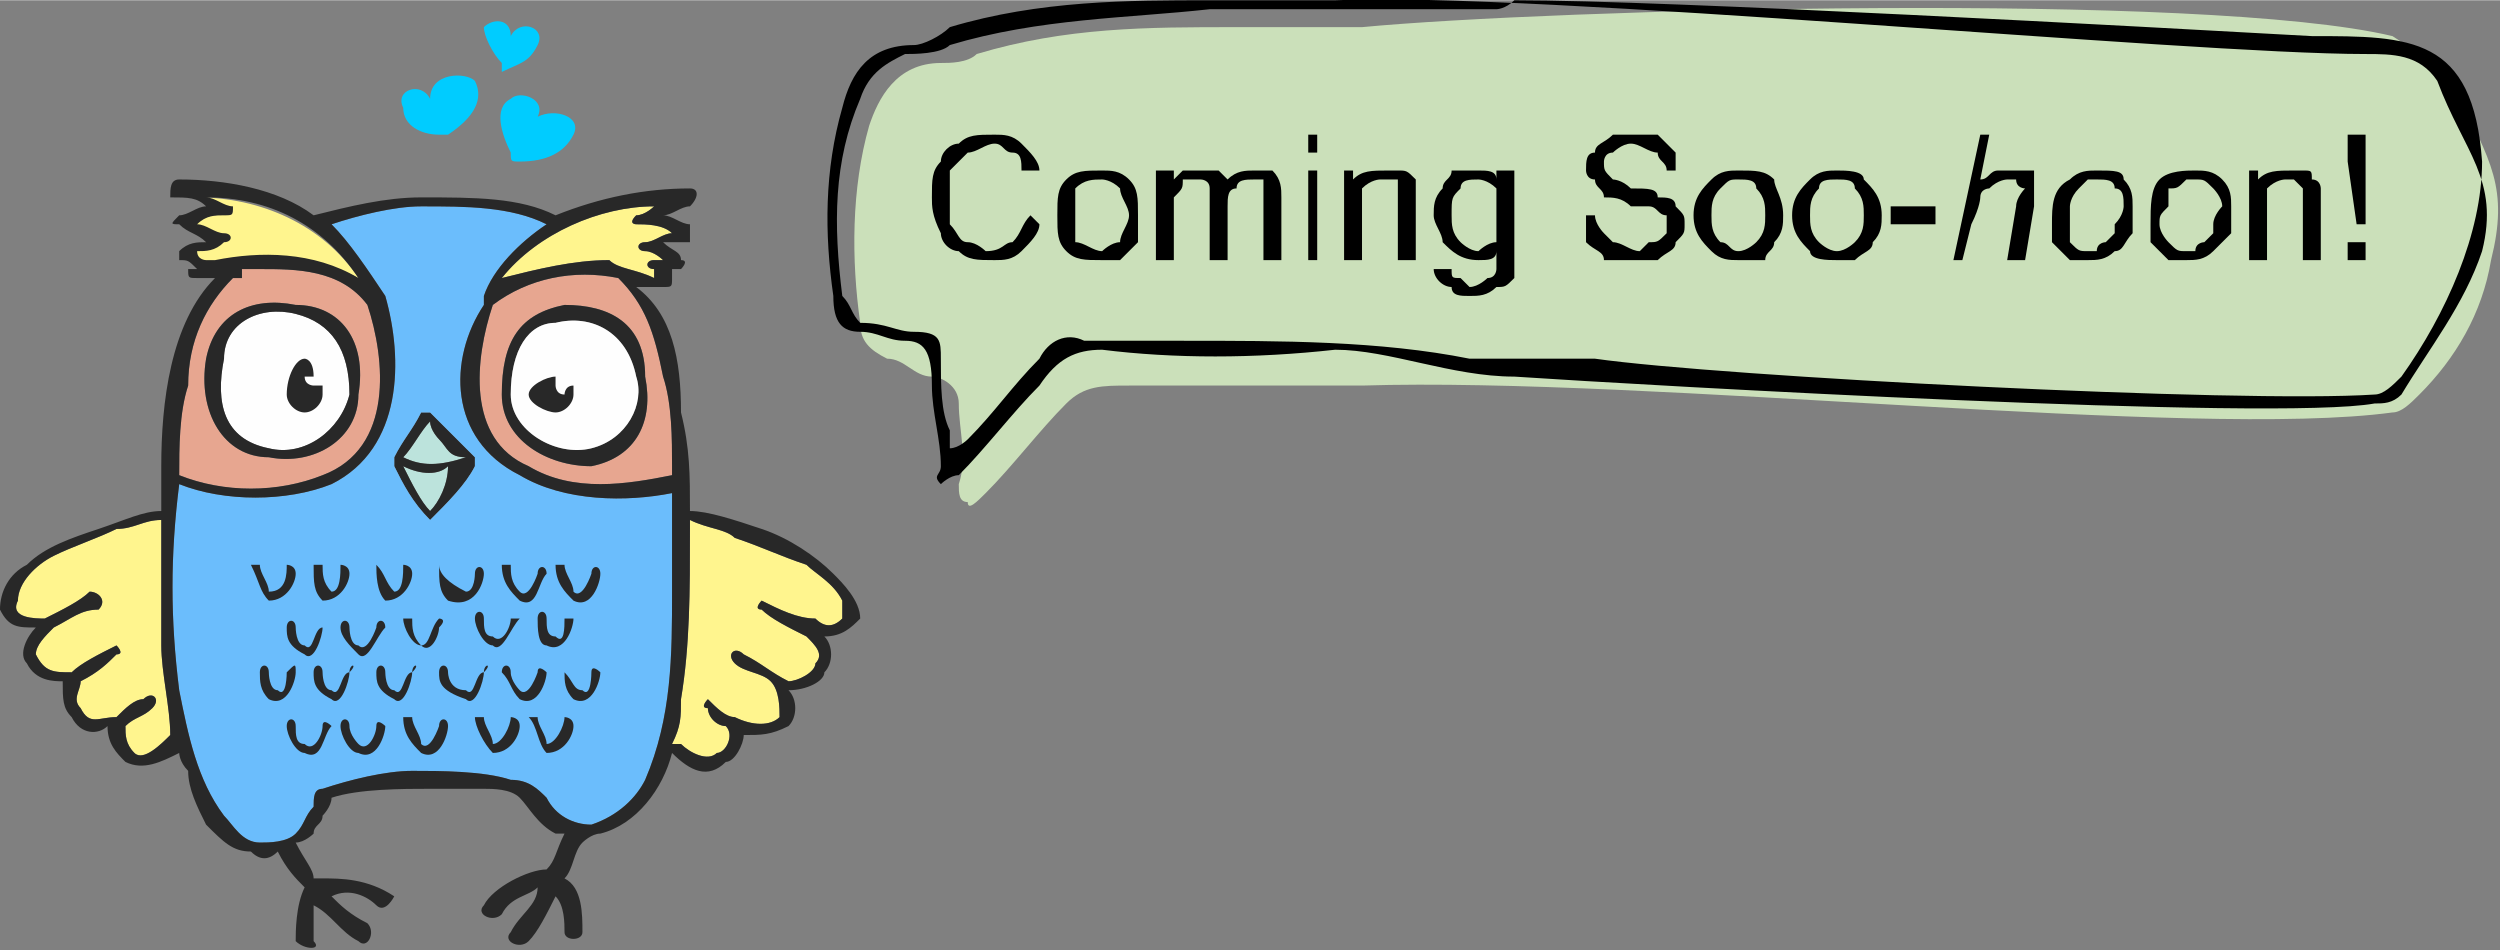
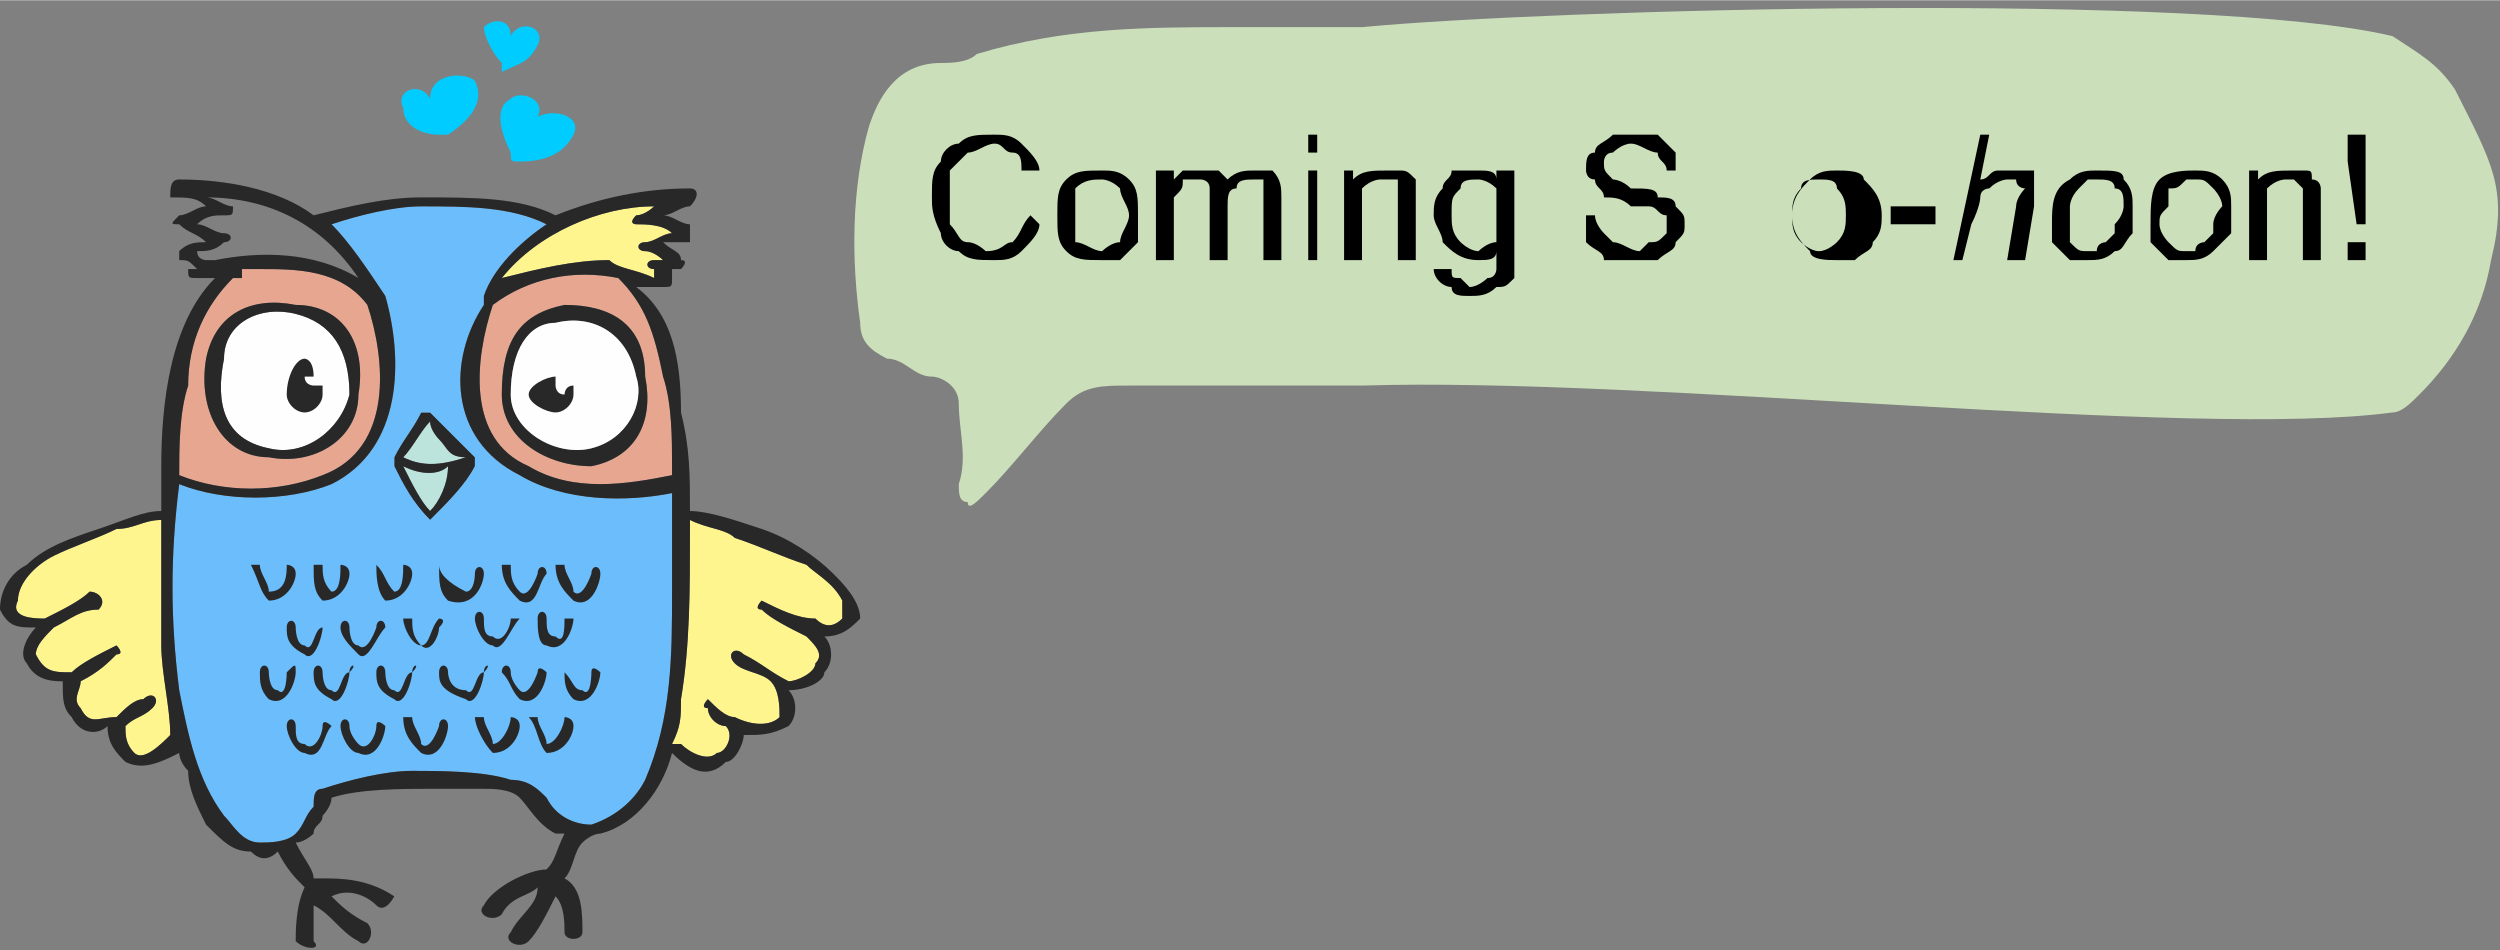
<svg xmlns="http://www.w3.org/2000/svg" xml:space="preserve" width="292px" height="111px" version="1.1" style="shape-rendering:geometricPrecision; text-rendering:geometricPrecision; image-rendering:optimizeQuality; fill-rule:evenodd; clip-rule:evenodd" viewBox="0 0 279 106">
  <rect x="0" y="0" width="279" height="106" fill="#808080" stroke="none" />
  <defs>
    <style type="text/css">
   
    .fil1 {fill:black}
    .fil0 {fill:#CBE0BA}
    .fil9 {fill:black;fill-rule:nonzero}
    .fil2 {fill:#00CCFF;fill-rule:nonzero}
    .fil6 {fill:#282828;fill-rule:nonzero}
    .fil8 {fill:#6BBDFC;fill-rule:nonzero}
    .fil3 {fill:#BCE3DC;fill-rule:nonzero}
    .fil5 {fill:#E7A690;fill-rule:nonzero}
    .fil7 {fill:#FEFEFE;fill-rule:nonzero}
    .fil4 {fill:#FFF58E;fill-rule:nonzero}
   
  </style>
  </defs>
  <g id="Layer_x0020_1">
    <path class="fil0" d="M152 3c-5,0 -9,0 -14,0 -10,0 -19,0 -29,3 -1,1 -3,1 -4,1 -5,0 -7,4 -8,7 -2,7 -2,15 -1,22 0,2 1,3 3,4 2,0 3,2 5,2 1,0 3,1 3,3 0,3 1,6 0,9 0,1 0,2 1,2 0,1 1,0 2,-1 3,-3 6,-7 9,-10 2,-2 4,-2 7,-2 8,0 17,0 26,0 32,-1 93,6 115,3 1,0 2,-1 3,-2 4,-4 7,-9 8,-15 2,-8 0,-11 -4,-19 -2,-3 -4,-4 -7,-6 -21,-5 -94,-3 -115,-1l0 0z" />
-     <path class="fil1" d="M149 0c-5,0 -9,0 -14,0 -9,0 -19,0 -29,3 -1,1 -3,2 -4,2 -5,0 -7,3 -8,7 -2,7 -2,14 -1,21 0,3 1,4 3,4 2,0 3,1 5,1 2,0 3,1 3,5 0,3 1,6 1,9 0,1 -1,1 0,2 0,0 1,-1 2,-1 3,-3 6,-7 9,-10 2,-3 4,-4 7,-4 8,1 17,1 26,0 6,0 13,3 20,3 15,1 85,5 96,3 1,0 2,0 3,-1 3,-5 7,-10 9,-16 2,-8 -2,-11 -5,-19 -2,-3 -5,-3 -8,-3 -20,0 -93,-7 -115,-6l0 0zm109 4c11,0 18,0 19,14 0,8 -4,17 -9,24 -1,1 -2,2 -3,2 -15,1 -73,-2 -87,-4 -4,0 -9,0 -14,0 -10,-2 -21,-2 -32,-2 -4,0 -7,0 -11,0 -2,-1 -4,0 -5,2 -3,3 -5,6 -8,9 0,0 -1,1 -2,1 0,-1 0,-1 0,-2 -1,-2 -1,-5 -1,-8 0,-2 0,-3 -3,-3 -2,0 -3,-1 -6,-1 -1,-1 -1,-2 -2,-3 -1,-8 -1,-15 2,-22 1,-3 3,-4 5,-5 1,0 4,0 5,-1 10,-3 20,-3 29,-4 11,0 22,0 32,0 0,0 1,0 2,-1 17,0 71,3 89,4z" />
    <path class="fil2" d="M60 13c1,-2 -2,-3 -3,-2 -2,1 -1,4 0,6 0,1 0,1 1,1 3,0 5,-1 6,-3 1,-2 -2,-3 -4,-2l0 0z" />
    <path class="fil2" d="M48 11c-1,-2 -4,-1 -3,1 0,2 2,3 4,3 1,0 1,0 1,0 3,-2 4,-4 3,-6 -1,-1 -5,-1 -5,2z" />
    <path class="fil2" d="M57 4c0,-2 -2,-2 -3,-1 0,1 1,3 2,4 0,1 0,1 0,1 2,-1 3,-1 4,-3 1,-2 -2,-3 -3,-1l0 0z" />
    <path class="fil3" d="M45 52c2,1 4,1 5,0 0,2 -1,4 -2,5 -1,-1 -2,-3 -3,-5z" />
    <path class="fil3" d="M49 49c1,1 1,2 3,2 -3,1 -5,1 -7,0 1,-1 2,-3 3,-4 0,1 1,2 1,2z" />
-     <path class="fil4" d="M22 30c2,-1 4,-1 6,-1 4,-1 8,0 12,2 -4,-6 -11,-9 -18,-9 1,0 2,1 2,1 1,1 0,1 0,1 -1,0 -2,1 -4,1 1,0 2,1 3,1 1,0 1,1 0,1 -1,1 -1,1 -2,1 0,0 1,0 1,1 1,0 1,0 0,1 0,0 0,0 0,0l0 0z" />
    <path class="fil4" d="M80 84c-1,1 -3,0 -4,-1 0,0 0,0 -1,0 1,-2 1,-3 1,-5 1,-6 1,-12 1,-19 0,0 0,0 0,-1 2,1 4,1 5,2 3,1 5,2 8,3 1,1 3,2 4,4 0,1 0,1 0,2 -1,1 -2,1 -3,0 -2,0 -4,-1 -6,-2 0,0 -1,1 0,1 1,1 3,2 5,3 1,1 2,2 1,3 0,1 -2,2 -3,2 -2,-1 -3,-2 -5,-3 -1,-1 -2,0 -1,1 1,1 3,1 4,2 0,0 0,0 0,0 1,1 1,3 1,4 -1,1 -3,1 -5,0 -1,0 -2,-1 -3,-2 0,0 -1,1 0,1 0,1 1,2 2,2 1,1 0,3 -1,3l0 0z" />
    <path class="fil5" d="M55 34c4,-3 9,-4 14,-3 0,0 0,0 0,0 3,3 4,6 5,11 1,3 1,7 1,10 0,0 0,1 0,1 -5,1 -11,2 -16,-1 -7,-3 -6,-12 -4,-18zm1 10c0,5 5,8 10,8 5,-1 7,-5 6,-10 0,-6 -4,-8 -9,-8 -5,1 -7,4 -7,10l0 0z" />
    <path class="fil4" d="M73 31c-2,-1 -4,-1 -5,-2 -4,0 -8,1 -12,2 4,-5 11,-8 17,-8 0,0 -1,1 -2,1 -1,1 0,1 0,1 1,0 3,0 4,1 -1,0 -2,1 -3,1 -1,0 -1,1 0,1 1,0 2,1 2,1 0,0 -1,0 -1,0 -1,0 -1,1 0,1 0,0 0,0 0,1l0 0z" />
    <path class="fil6" d="M57 44c0,4 5,7 9,6 4,-1 6,-5 5,-8 -1,-5 -5,-7 -9,-6 -3,0 -5,3 -5,8zm6 -10c5,0 9,2 9,8 1,5 -1,9 -6,10 -5,0 -10,-3 -10,-8 0,-6 2,-9 7,-10l0 0z" />
    <path class="fil7" d="M62 36c4,-1 8,1 9,6 1,3 -1,7 -5,8 -4,1 -9,-2 -9,-6 0,-5 2,-8 5,-8z" />
    <path class="fil6" d="M48 57c1,-1 2,-3 2,-5 -1,1 -3,1 -5,0 1,2 2,4 3,5zm4 -6c-2,0 -2,-1 -3,-2 0,0 -1,-1 -1,-2 -1,1 -2,3 -3,4 2,1 4,1 7,0zm-4 -5c1,1 2,2 4,4 0,0 1,1 1,1 0,0 0,0 0,1 -1,2 -3,4 -5,6 0,0 0,0 0,0 -2,-2 -3,-4 -4,-6 0,0 0,-1 0,-1 1,-2 2,-3 3,-5 0,0 1,0 1,0l0 0z" />
    <path class="fil5" d="M41 34c2,6 3,16 -5,19 -5,2 -11,2 -16,0 0,0 0,0 0,0 0,-3 0,-7 1,-10 0,-5 2,-9 5,-12 0,0 1,0 1,0 0,-1 0,-1 0,-1 1,0 1,0 2,0 4,0 9,0 12,4l0 0zm-11 17c5,1 10,-2 10,-7 1,-6 -2,-10 -7,-10 -5,-1 -9,1 -10,6 -1,6 2,11 7,11l0 0z" />
    <path class="fil7" d="M33 35c4,1 6,4 6,9 -1,4 -5,7 -9,6 -5,-1 -6,-5 -5,-10 0,-4 4,-6 8,-5l0 0z" />
    <path class="fil6" d="M33 34c5,0 8,4 7,10 0,5 -5,8 -10,7 -5,0 -8,-5 -7,-11 1,-5 5,-7 10,-6l0 0zm-3 16c4,1 8,-2 9,-6 0,-5 -2,-8 -6,-9 -4,-1 -8,1 -8,5 -1,5 0,9 5,10l0 0z" />
    <path class="fil8" d="M20 54c5,2 12,2 17,0 8,-4 8,-14 6,-21 0,0 0,0 0,0 -2,-3 -4,-6 -6,-8 3,-1 7,-2 10,-2 5,0 10,0 14,2 -3,2 -6,5 -7,8 0,1 0,1 0,1 -4,6 -4,15 4,19 5,3 12,3 17,2 0,3 0,7 0,11 0,7 0,14 -3,21 -1,2 -3,4 -6,5 -2,0 -4,-1 -5,-3 -1,-1 -2,-2 -4,-2 -3,-1 -8,-1 -11,-1 -3,0 -7,1 -10,2 -1,0 -1,1 -1,2 -1,1 -1,2 -2,3 -1,1 -3,1 -4,1 -2,0 -3,-2 -4,-3 -3,-4 -4,-9 -5,-14 -1,-8 -1,-15 0,-23 0,0 0,0 0,0l0 0zm28 4c0,0 0,0 0,0 2,-2 4,-4 5,-6 0,-1 0,-1 0,-1 0,0 -1,-1 -1,-1 -2,-2 -3,-3 -4,-4 0,0 -1,0 -1,0 -1,2 -2,3 -3,5 0,0 0,1 0,1 1,2 2,4 4,6l0 0z" />
    <path class="fil4" d="M8 75c-2,0 -3,0 -4,-2 0,-1 1,-2 2,-3 2,-1 3,-2 5,-2 1,-1 0,-2 -1,-2 -1,1 -3,2 -5,3 -1,0 -4,0 -3,-2 0,-2 2,-4 4,-5 2,-1 5,-2 7,-3 2,0 3,-1 5,-1 0,5 0,9 0,14 0,3 1,7 1,10 0,0 0,0 0,0 -1,1 -3,3 -4,2 -1,-1 -1,-2 -1,-3 1,-1 2,-1 3,-2 1,-1 0,-2 -1,-1 -1,0 -2,1 -3,2 -2,0 -3,1 -4,-1 -1,-1 0,-2 0,-3 0,0 0,0 0,0 2,-1 3,-2 4,-3 1,0 0,-1 0,-1 -2,1 -4,2 -5,3l0 0z" />
    <path class="fil6" d="M4 73c1,2 2,2 4,2 1,-1 3,-2 5,-3 0,0 1,1 0,1 -1,1 -2,2 -4,3 0,0 0,0 0,0 0,1 -1,2 0,3 1,2 2,1 4,1 1,-1 2,-2 3,-2 1,-1 2,0 1,1 -1,1 -2,1 -3,2 0,1 0,2 1,3 1,1 3,-1 4,-2 0,0 0,0 0,0 0,-3 -1,-7 -1,-10 0,-5 0,-9 0,-14 -2,0 -3,1 -5,1 -2,1 -5,2 -7,3 -2,1 -4,3 -4,5 -1,2 2,2 3,2 2,-1 4,-2 5,-3 1,0 2,1 1,2 -2,0 -3,1 -5,2 -1,1 -2,2 -2,3l0 0zm20 -42c-1,0 -2,0 -2,0 -1,0 -1,0 -1,-1 0,0 0,0 1,0 -1,-1 -1,-1 -2,-1 0,0 0,-1 0,-1 1,-1 2,-1 3,-1 -1,-1 -2,-1 -3,-2 -1,0 -1,0 0,-1 1,0 2,-1 3,-1 -1,-1 -2,-1 -4,-1 0,-1 0,-2 1,-2 5,0 11,1 15,4 4,-1 8,-2 12,-2 6,0 11,0 15,2 5,-2 10,-3 15,-3 1,0 1,1 0,2 -1,0 -2,1 -3,1 1,0 2,1 3,1 0,0 0,0 0,0 0,0 0,0 0,0 0,0 0,0 0,0 0,1 0,1 0,1 0,0 0,0 0,0 0,1 0,1 0,1 -1,0 -2,0 -3,0 1,1 2,1 2,2 1,0 0,1 0,1 -1,0 -1,0 -1,0 0,1 0,1 0,1 0,1 0,1 -1,1 -1,0 -1,0 -3,0 4,3 5,8 5,14 1,4 1,7 1,11 2,0 5,1 8,2 3,1 6,3 8,5 1,1 3,3 3,5 -1,1 -2,2 -4,2 1,1 1,3 0,4 0,1 -2,2 -4,2 1,1 1,3 0,4 -2,1 -3,1 -5,1 0,1 -1,3 -2,3 -2,2 -4,1 -6,-1 -1,4 -4,8 -8,9 -1,0 -2,1 -2,1 -1,1 -1,3 -2,4 2,1 2,4 2,6 0,1 -2,1 -2,0 0,-1 0,-3 -1,-4 -1,2 -2,4 -3,5 -1,1 -3,0 -2,-1 1,-2 3,-3 3,-5 -1,1 -3,1 -4,3 -1,1 -3,0 -2,-1 1,-2 5,-4 7,-4 1,-1 1,-2 2,-4 -1,0 -1,0 -1,0 -2,-1 -3,-3 -4,-4 -1,-1 -3,-1 -4,-1 -2,0 -4,0 -6,0 -3,0 -8,0 -11,1 0,1 -1,2 -1,2 0,1 -1,1 -1,2 0,0 -1,1 -2,1 0,0 0,0 0,0 1,2 2,3 2,4 0,0 1,0 1,0 2,0 5,0 8,2 0,0 -1,2 -2,1 -1,-1 -3,-2 -5,-1 1,1 2,2 4,3 1,1 0,3 -1,2 -2,-1 -3,-3 -5,-4 0,1 0,3 0,4 1,1 -1,1 -2,0 0,-1 0,-4 1,-6 -1,-1 -2,-2 -3,-4 -1,1 -2,1 -3,0 -2,0 -3,-1 -5,-3 -1,-2 -2,-4 -2,-6 -1,-1 -1,-2 -1,-2 -2,1 -4,2 -6,1 -1,-1 -2,-2 -2,-4 -1,1 -3,1 -4,-1 -1,-1 -1,-2 -1,-4 -1,0 -3,0 -4,-2 -1,-1 0,-3 1,-4 -2,0 -3,0 -4,-2 0,-2 1,-4 3,-5 2,-2 5,-3 8,-4 3,-1 5,-2 7,-2 0,-2 0,-3 0,-5 0,-7 1,-16 6,-21 0,0 0,0 0,0l0 0zm-4 46c1,5 2,10 5,14 1,1 2,3 4,3 1,0 3,0 4,-1 1,-1 1,-2 2,-3 0,-1 0,-2 1,-2 3,-1 7,-2 10,-2 3,0 8,0 11,1 2,0 3,1 4,2 1,2 3,3 5,3 3,-1 5,-3 6,-5 3,-7 3,-14 3,-21 0,-4 0,-8 0,-11 -5,1 -12,1 -17,-2 -8,-4 -8,-13 -4,-19 0,0 0,0 0,-1 1,-3 4,-6 7,-8 -4,-2 -9,-2 -14,-2 -3,0 -7,1 -10,2 2,2 4,5 6,8 0,0 0,0 0,0 2,7 2,17 -6,21 -5,2 -12,2 -17,0 0,0 0,0 0,0 -1,8 -1,15 0,23l0 0zm0 -24c5,2 11,2 16,0 8,-3 7,-13 5,-19 -3,-4 -8,-4 -12,-4 -1,0 -1,0 -2,0 0,0 0,0 0,1 0,0 -1,0 -1,0 -3,3 -5,7 -5,12 -1,3 -1,7 -1,10 0,0 0,0 0,0l0 0zm6 -30c0,1 0,1 -1,1 -1,0 -2,0 -3,1 1,0 2,1 3,1 1,0 1,1 0,1 -1,1 -2,1 -3,1 0,1 1,1 1,1 1,0 1,0 1,0 5,-1 11,-1 16,2 -4,-6 -10,-9 -17,-9 1,0 2,1 3,1l0 0zm33 29c5,3 11,2 16,1 0,0 0,-1 0,-1 0,-3 0,-7 -1,-10 -1,-5 -2,-8 -5,-11 0,0 0,0 0,0 -5,-1 -10,0 -14,3 -2,6 -3,15 4,18zm-3 -21c4,-1 8,-2 12,-2 1,1 3,1 5,2 0,-1 0,-1 0,-1 -1,0 -1,-1 0,-1 0,0 1,0 1,0 0,0 -1,-1 -2,-1 -1,0 -1,-1 0,-1 1,0 2,-1 3,-1 -1,-1 -3,-1 -4,-1 0,0 -1,0 0,-1 1,0 2,-1 2,-1 -6,0 -13,3 -17,8l0 0zm21 28c0,7 0,13 -1,19 0,2 0,3 -1,5 1,0 1,0 1,0 1,1 3,2 4,1 1,0 2,-2 1,-3 -1,0 -2,-1 -2,-2 -1,0 0,-1 0,-1 1,1 2,2 3,2 2,1 4,1 5,0 0,-1 0,-3 -1,-4 0,0 0,0 0,0 -1,-1 -3,-1 -4,-2 -1,-1 0,-2 1,-1 2,1 3,2 5,3 1,0 3,-1 3,-2 1,-1 0,-2 -1,-3 -2,-1 -4,-2 -5,-3 -1,0 0,-1 0,-1 2,1 4,2 6,2 1,1 2,1 3,0 0,-1 0,-1 0,-2 -1,-2 -3,-3 -4,-4 -3,-1 -5,-2 -8,-3 -1,-1 -3,-1 -5,-2 0,1 0,1 0,1l0 0z" />
    <path class="fil6" d="M35 43c0,0 -1,0 -1,-1 0,0 1,0 1,0 0,-2 -1,-2 -1,-2 -1,0 -2,2 -2,4 0,1 1,2 2,2 1,0 2,-1 2,-2 0,-1 0,-1 0,-1 0,0 0,0 -1,0l0 0z" />
    <path class="fil6" d="M63 44c-1,0 -1,-1 -1,-1 0,-1 0,-1 0,-1 0,0 0,0 0,0 -1,0 -3,1 -3,2 0,1 2,2 3,2 1,0 2,-1 2,-2 0,0 0,-1 0,-1 -1,0 -1,1 -1,1l0 0z" />
    <path class="fil6" d="M36 67c2,0 3,-2 3,-3 0,-1 -1,-1 -1,-1 0,1 0,3 -1,3 -1,-1 -1,-2 -1,-3 -1,0 -1,0 -1,0 0,2 0,3 1,4l0 0z" />
    <path class="fil6" d="M30 67c2,0 3,-2 3,-3 0,-1 -1,-1 -1,-1 0,1 0,3 -2,3 0,-1 -1,-2 -1,-3 0,0 -1,0 -1,0 1,2 1,3 2,4l0 0z" />
    <path class="fil6" d="M43 67c2,0 3,-2 3,-3 0,-1 -1,-1 -1,-1 0,1 0,3 -1,3 -1,-1 -1,-2 -2,-3 0,0 0,0 0,0 0,1 0,3 1,4l0 0z" />
    <path class="fil6" d="M52 66c-2,-1 -3,-2 -3,-3 0,0 0,0 0,0 0,2 0,3 1,4 3,1 4,-2 4,-3 0,-1 -1,-1 -1,0 0,0 0,2 -1,2l0 0z" />
    <path class="fil6" d="M58 67c2,1 2,-2 3,-3 0,-1 -1,-1 -1,0 0,0 -1,3 -2,2 -1,-1 -1,-2 -1,-3 0,0 -1,0 -1,0 0,2 1,3 2,4l0 0z" />
    <path class="fil6" d="M64 67c2,1 3,-2 3,-3 0,-1 -1,-1 -1,0 0,0 -1,3 -2,2 0,-1 -1,-2 -1,-3 0,0 -1,0 -1,0 0,2 1,3 2,4l0 0z" />
    <path class="fil6" d="M53 69c0,1 1,3 2,3 1,1 2,-2 3,-3 0,0 -1,0 -1,0 0,1 -1,3 -2,2 -1,0 -1,-1 -1,-2 0,-1 -1,-1 -1,0l0 0z" />
    <path class="fil6" d="M60 69c0,1 0,3 1,3 2,1 3,-2 3,-3 0,0 0,0 -1,0 0,1 0,3 -1,2 -1,0 -1,-1 -1,-2 0,-1 -1,-1 -1,0l0 0z" />
    <path class="fil6" d="M49 69c-1,1 -1,3 -2,3 -1,-1 -1,-2 -1,-3 0,0 -1,0 -1,0 0,1 1,3 2,3 1,1 2,-1 2,-2 1,-1 0,-1 0,-1l0 0z" />
    <path class="fil6" d="M38 70c0,1 1,2 2,3 1,1 2,-2 3,-3 0,-1 -1,-1 -1,0 0,0 -1,3 -2,2 -1,0 -1,-2 -1,-2 0,-1 -1,-1 -1,0l0 0z" />
    <path class="fil6" d="M32 70c0,1 0,2 2,3 1,1 2,-2 2,-3 0,-1 0,-1 0,0 -1,0 -1,3 -2,2 -1,0 -1,-2 -1,-2 0,-1 -1,-1 -1,0l0 0z" />
    <path class="fil6" d="M39 75c-1,0 -1,3 -2,2 -1,0 -1,-2 -1,-2 0,-1 -1,-1 -1,0 0,1 0,2 2,3 1,1 2,-2 2,-3 1,-1 0,-1 0,0l0 0z" />
    <path class="fil6" d="M32 75c0,0 0,3 -1,2 -1,0 -1,-2 -1,-2 0,-1 -1,-1 -1,0 0,1 0,2 1,3 2,1 3,-2 3,-3 0,-1 0,-1 -1,0l0 0z" />
    <path class="fil6" d="M46 75c-1,0 -1,3 -2,2 -1,0 -1,-2 -1,-2 0,-1 -1,-1 -1,0 0,1 0,2 2,3 1,1 2,-2 2,-3 1,-1 0,-1 0,0l0 0z" />
    <path class="fil6" d="M54 75c-1,0 -1,3 -2,2 -2,0 -2,-2 -2,-2 0,-1 -1,-1 -1,0 0,1 0,2 3,3 1,1 2,-2 2,-3 1,-1 0,-1 0,0l0 0z" />
    <path class="fil6" d="M61 75c0,0 -1,-1 -1,0 0,0 -1,3 -2,2 0,0 -1,-1 -1,-2 0,-1 -1,-1 -1,0 1,1 1,2 2,3 2,1 3,-2 3,-3l0 0z" />
    <path class="fil6" d="M66 75c0,0 0,3 -1,2 -1,0 -1,-1 -2,-2 0,-1 0,-1 0,0 0,1 0,2 1,3 2,1 3,-2 3,-3 0,0 -1,-1 -1,0z" />
    <path class="fil6" d="M57 80c0,1 -1,3 -2,3 0,-1 -1,-2 -1,-3 0,0 -1,0 -1,0 0,1 1,3 2,4 2,0 3,-2 3,-3 0,-1 -1,-1 -1,-1l0 0z" />
    <path class="fil6" d="M63 80c0,1 -1,3 -2,3 0,-1 -1,-2 -1,-3 0,0 -1,0 -1,0 1,1 1,3 2,4 2,0 3,-2 3,-3 0,-1 -1,-1 -1,-1l0 0z" />
    <path class="fil6" d="M49 81c0,0 -1,3 -2,2 0,-1 -1,-2 -1,-3 0,0 -1,0 -1,0 0,2 1,3 2,4 2,1 3,-2 3,-3 0,-1 -1,-1 -1,0l0 0z" />
    <path class="fil6" d="M42 81c0,1 -1,3 -2,2 0,0 -1,-1 -1,-2 0,-1 -1,-1 -1,0 0,1 1,3 2,3 2,1 3,-2 3,-3 0,0 -1,-1 -1,0l0 0z" />
    <path class="fil6" d="M36 81c0,1 -1,3 -2,2 -1,0 -1,-1 -1,-2 0,-1 -1,-1 -1,0 0,1 1,3 2,3 2,1 2,-2 3,-3 0,0 -1,-1 -1,0l0 0z" />
    <path class="fil9" d="M115 24l1 1c0,1 -1,2 -2,3 -1,1 -2,1 -3,1 -2,0 -3,0 -4,-1 -1,0 -2,-1 -2,-2 -1,-2 -1,-3 -1,-4 0,-2 0,-3 1,-4 0,-1 1,-2 2,-2 1,-1 2,-1 4,-1 1,0 2,0 3,1 1,1 2,2 2,3l-2 0c0,-1 0,-2 -1,-2 -1,0 -1,-1 -2,-1 -1,0 -2,1 -3,1 -1,1 -1,1 -2,2 0,1 0,2 0,3 0,1 0,2 0,3 1,1 1,2 2,2 1,0 2,1 2,1 2,0 2,-1 3,-1 1,-1 1,-2 2,-3z" />
    <path id="1" class="fil9" d="M118 24c0,-2 0,-3 1,-4 1,-1 2,-1 4,-1 1,0 2,0 3,1 1,1 1,2 1,4 0,1 0,2 0,3 -1,1 -1,1 -2,2 -1,0 -2,0 -2,0 -2,0 -3,0 -4,-1 -1,-1 -1,-2 -1,-4zm2 0c0,1 0,2 0,3 1,0 2,1 3,1 0,0 1,-1 2,-1 0,-1 1,-2 1,-3 0,-1 -1,-2 -1,-3 -1,-1 -2,-1 -2,-1 -1,0 -2,0 -3,1 0,1 0,2 0,3z" />
    <path id="2" class="fil9" d="M129 29l0 -10 2 0 0 1c0,0 1,-1 1,-1 1,0 1,0 2,0 1,0 1,0 2,0 0,0 1,1 1,1 1,-1 2,-1 3,-1 1,0 2,0 2,0 1,1 1,2 1,3l0 7 -2 0 0 -6c0,-1 0,-2 0,-2 0,0 0,0 0,-1 -1,0 -1,0 -1,0 -1,0 -2,0 -2,1 -1,0 -1,1 -1,2l0 6 -2 0 0 -7c0,0 0,-1 0,-1 0,-1 -1,-1 -1,-1 -1,0 -1,0 -2,0 0,1 0,1 -1,2 0,0 0,1 0,2l0 5 -2 0z" />
    <path id="3" class="fil9" d="M146 17l0 -2 1 0 0 2 -1 0zm0 12l0 -10 1 0 0 10 -1 0z" />
    <path id="4" class="fil9" d="M150 29l0 -10 1 0 0 1c1,-1 2,-1 4,-1 0,0 1,0 1,0 1,0 1,0 2,1 0,0 0,1 0,1 0,0 0,1 0,2l0 6 -2 0 0 -6c0,-1 0,-1 0,-2 0,0 0,0 0,-1 -1,0 -1,0 -2,0 0,0 -1,0 -2,1 0,0 0,1 0,2l0 6 -2 0z" />
    <path id="5" class="fil9" d="M160 30l2 0c0,1 0,1 1,1 0,0 1,1 1,1 1,0 2,-1 2,-1 1,0 1,-1 1,-1 0,-1 0,-1 0,-2 0,1 -1,1 -2,1 -2,0 -3,-1 -4,-2 0,-1 -1,-2 -1,-3 0,-1 0,-2 1,-3 0,-1 1,-1 1,-2 1,0 2,0 3,0 1,0 2,0 2,1l0 -1 2 0 0 9c0,1 0,2 0,3 -1,1 -1,1 -2,1 -1,1 -2,1 -3,1 -1,0 -2,0 -2,-1 -1,0 -2,-1 -2,-2zm2 -6c0,1 0,2 1,3 0,0 1,1 2,1 0,0 1,-1 2,-1 0,-1 0,-2 0,-3 0,-1 0,-2 0,-3 -1,-1 -2,-1 -2,-1 -1,0 -2,0 -2,1 -1,1 -1,1 -1,3z" />
    <path id="6" class="fil9" d="M177 24l1 0c0,1 1,2 1,2 0,0 1,1 1,1 1,0 2,1 3,1 0,0 1,-1 1,-1 1,0 1,0 2,-1 0,0 0,0 0,-1 0,0 0,-1 0,-1 -1,0 -1,-1 -2,-1 0,0 -1,0 -2,0 -1,-1 -2,-1 -3,-1 0,-1 -1,-1 -1,-2 -1,0 -1,-1 -1,-1 0,-1 0,-2 1,-2 0,-1 1,-1 2,-2 0,0 1,0 2,0 1,0 2,0 3,0 1,1 1,1 2,2 0,0 0,1 0,2l-1 0c0,-1 -1,-1 -1,-2 -1,0 -2,-1 -3,-1 -1,0 -2,1 -2,1 -1,0 -1,1 -1,1 0,1 0,1 1,2 0,0 1,0 2,1 2,0 3,0 3,1 1,0 2,0 2,1 1,1 1,1 1,2 0,1 0,1 -1,2 0,1 -1,1 -2,2 0,0 -1,0 -2,0 -2,0 -3,0 -4,0 0,-1 -1,-1 -2,-2 0,-1 0,-2 0,-3z" />
-     <path id="7" class="fil9" d="M189 24c0,-2 1,-3 2,-4 1,-1 2,-1 3,-1 2,0 3,0 4,1 0,1 1,2 1,4 0,1 0,2 -1,3 0,1 -1,1 -1,2 -1,0 -2,0 -3,0 -1,0 -2,0 -3,-1 -1,-1 -2,-2 -2,-4zm2 0c0,1 0,2 1,3 1,0 1,1 2,1 1,0 2,-1 2,-1 1,-1 1,-2 1,-3 0,-1 0,-2 -1,-3 0,-1 -1,-1 -2,-1 -1,0 -1,0 -2,1 -1,1 -1,2 -1,3z" />
-     <path id="8" class="fil9" d="M200 24c0,-2 1,-3 2,-4 1,-1 2,-1 3,-1 1,0 3,0 3,1 1,1 2,2 2,4 0,1 0,2 -1,3 0,1 -1,1 -2,2 0,0 -1,0 -2,0 -1,0 -3,0 -3,-1 -1,-1 -2,-2 -2,-4zm2 0c0,1 0,2 1,3 0,0 1,1 2,1 1,0 2,-1 2,-1 1,-1 1,-2 1,-3 0,-1 0,-2 -1,-3 0,-1 -1,-1 -2,-1 -1,0 -2,0 -2,1 -1,1 -1,2 -1,3z" />
+     <path id="8" class="fil9" d="M200 24c0,-2 1,-3 2,-4 1,-1 2,-1 3,-1 1,0 3,0 3,1 1,1 2,2 2,4 0,1 0,2 -1,3 0,1 -1,1 -2,2 0,0 -1,0 -2,0 -1,0 -3,0 -3,-1 -1,-1 -2,-2 -2,-4zc0,1 0,2 1,3 0,0 1,1 2,1 1,0 2,-1 2,-1 1,-1 1,-2 1,-3 0,-1 0,-2 -1,-3 0,-1 -1,-1 -2,-1 -1,0 -2,0 -2,1 -1,1 -1,2 -1,3z" />
    <polygon id="9" class="fil9" points="211,25 211,23 216,23 216,25 " />
    <path id="10" class="fil9" d="M251 29l0 -10 1 0 0 1c1,-1 2,-1 4,-1 0,0 1,0 1,0 1,0 1,0 1,1 1,0 1,1 1,1 0,0 0,1 0,2l0 6 -2 0 0 -6c0,-1 0,-1 0,-2 0,0 0,0 -1,-1 0,0 0,0 -1,0 0,0 -1,0 -2,1 0,0 0,1 0,2l0 6 -2 0z" />
    <path id="11" class="fil9" d="M263 25l-1 -7 0 -3 2 0 0 3 0 7 -1 0zm-1 4l0 -2 2 0 0 2 -2 0z" />
    <path id="12" class="fil9" d="M218 29l3 -14 1 0 -1 5c1,0 1,-1 2,-1 1,0 1,0 2,0 0,0 1,0 2,0 0,1 0,1 0,2 0,0 0,1 0,2l-1 6 -2 0 1 -6c0,-1 1,-2 1,-2 0,0 -1,0 -1,-1 0,0 0,0 -1,0 0,0 -1,0 -2,1 0,0 -1,0 -1,1 0,0 0,1 -1,3l-1 4 -1 0z" />
    <path id="13" class="fil9" d="M229 25c0,-2 0,-4 2,-5 1,-1 2,-1 3,-1 2,0 3,0 3,1 1,1 1,2 1,3 0,1 0,2 0,3 -1,1 -1,2 -2,2 -1,1 -2,1 -3,1 -1,0 -2,0 -2,0 -1,-1 -1,-1 -2,-2 0,0 0,-1 0,-2zm2 0c0,1 0,2 0,2 1,1 1,1 2,1 0,0 1,0 1,0 0,-1 1,-1 1,-1 0,0 1,-1 1,-1 0,0 0,-1 0,-1 1,-1 1,-2 1,-2 0,-1 0,-2 -1,-2 0,-1 -1,-1 -2,-1 0,0 -1,0 -1,0 -1,1 -1,1 -1,1 -1,1 -1,2 -1,2 0,1 0,1 0,2z" />
    <path id="14" class="fil9" d="M240 25c0,-2 0,-4 1,-5 1,-1 3,-1 4,-1 1,0 2,0 3,1 1,1 1,2 1,3 0,1 0,2 0,3 -1,1 -2,2 -2,2 -1,1 -2,1 -3,1 -1,0 -2,0 -2,0 -1,-1 -1,-1 -2,-2 0,0 0,-1 0,-2zm1 0c0,1 1,2 1,2 1,1 1,1 2,1 0,0 1,0 1,0 0,-1 1,-1 1,-1 0,0 1,-1 1,-1 0,0 0,-1 0,-1 0,-1 1,-2 1,-2 0,-1 -1,-2 -1,-2 -1,-1 -1,-1 -2,-1 0,0 -1,0 -1,0 -1,1 -1,1 -2,1 0,1 0,2 0,2 -1,1 -1,1 -1,2z" />
  </g>
</svg>